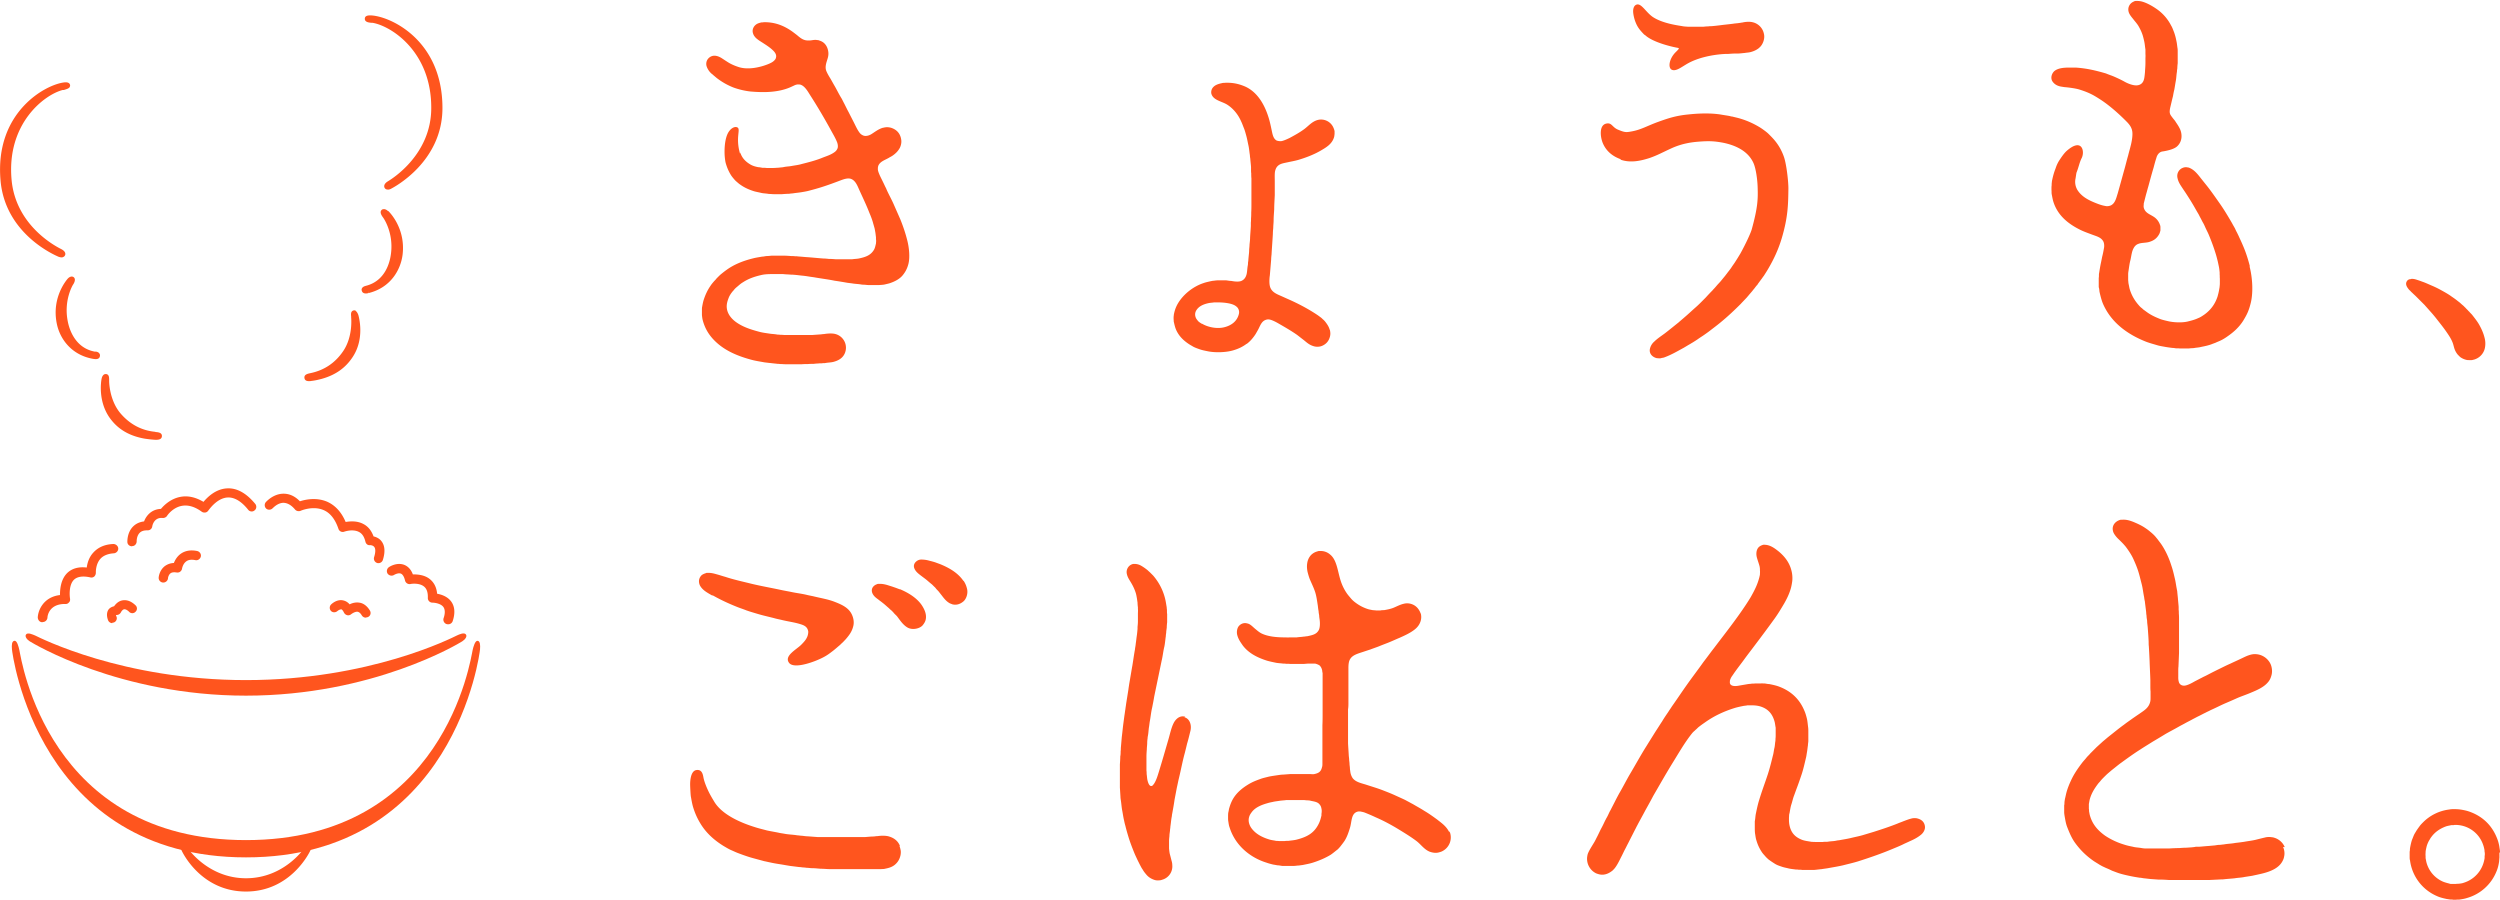
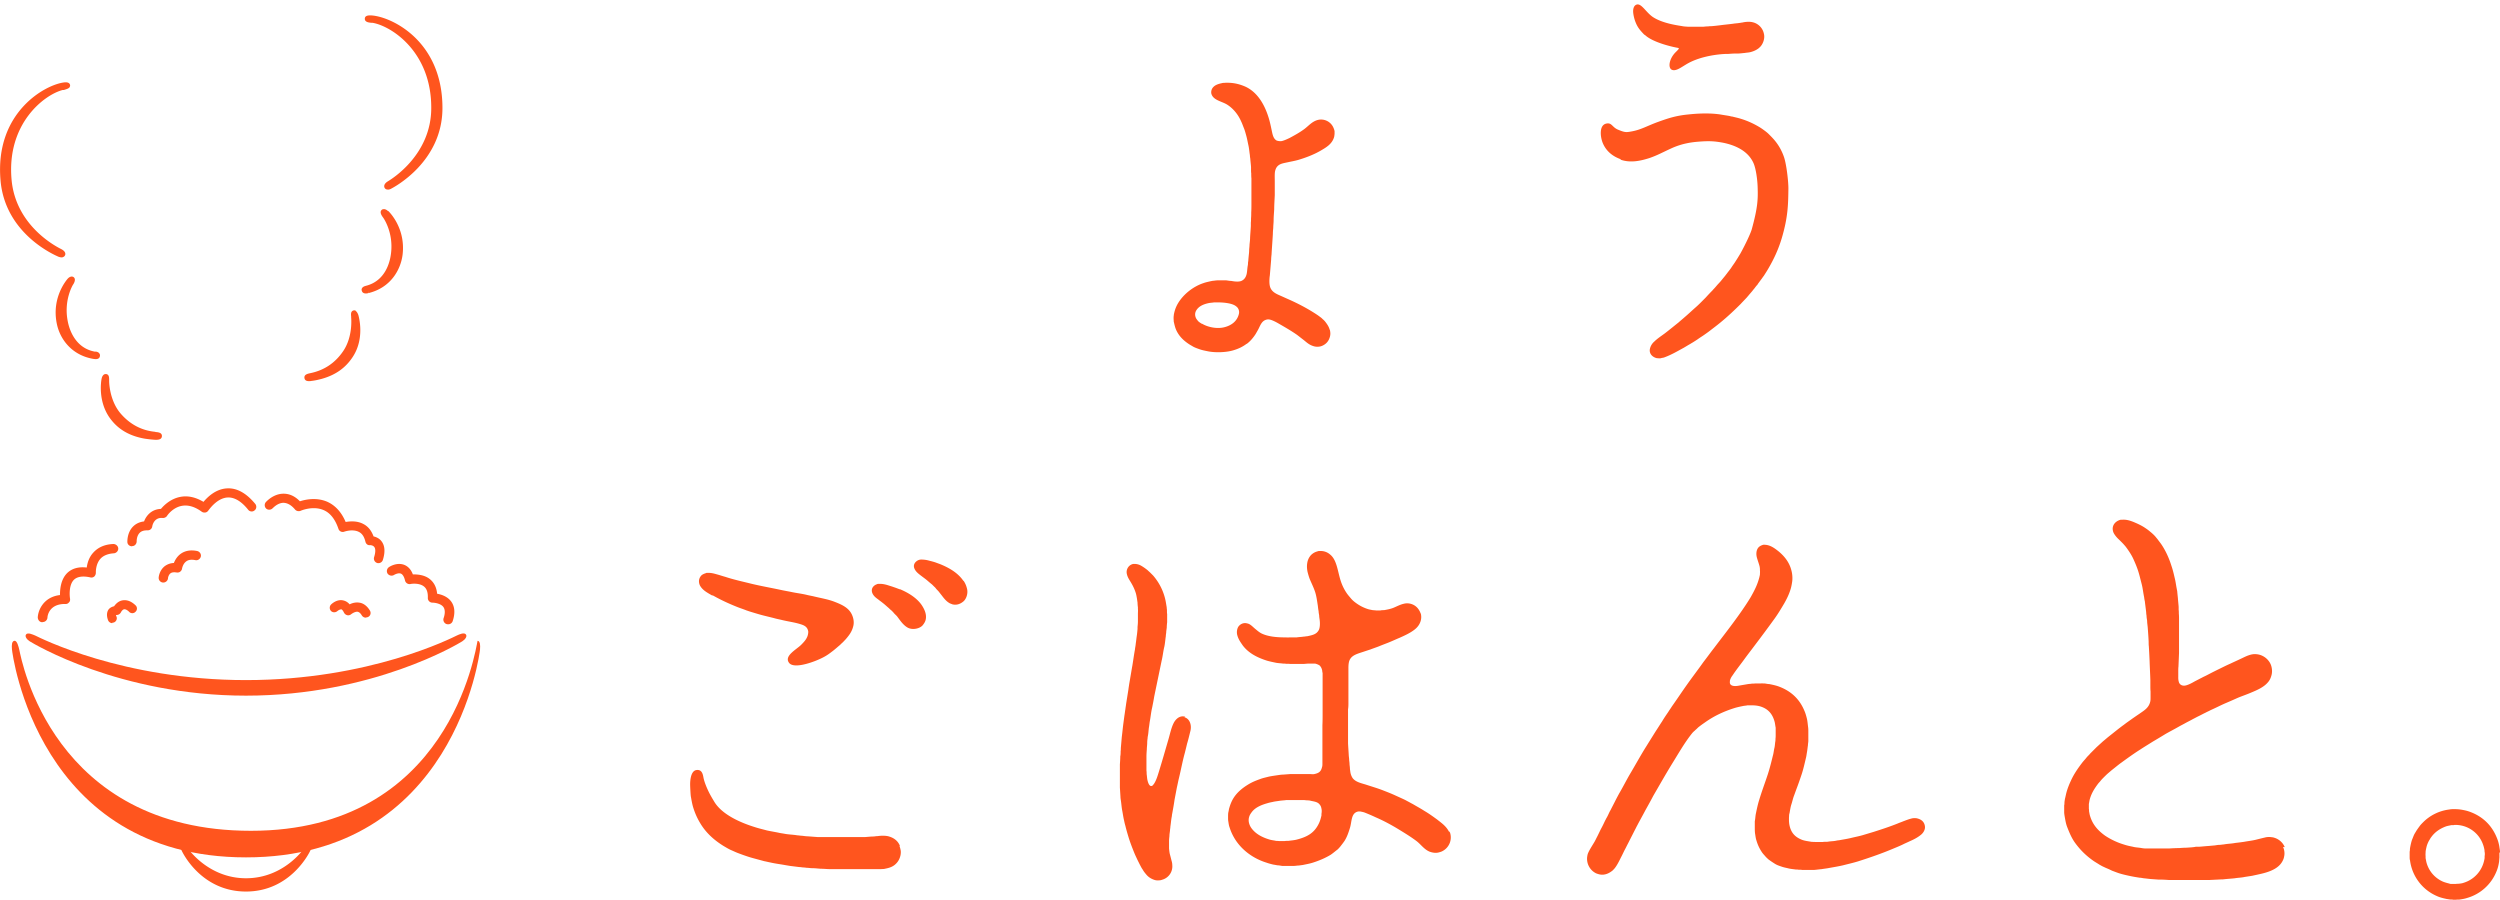
<svg xmlns="http://www.w3.org/2000/svg" id="_レイヤー_2" data-name="レイヤー 2" width="131.71" height="47.4">
  <defs>
    <style>.cls-1,.cls-2{fill:#ff551e;stroke-width:0}.cls-2{fill-rule:evenodd}</style>
  </defs>
  <g id="_レイヤー_2-2" data-name="レイヤー 2">
-     <path class="cls-2" d="M127.05 14.69c.11 0 .19.02.28.05l.18.06c.1.04.2.07.29.11.12.05.25.11.37.16.16.07.32.15.48.24.18.1.36.2.52.32.12.08.23.16.34.25.09.06.16.14.25.21.03.03.06.05.08.08.04.03.07.07.1.1l.08.08s.04.05.07.07c.05.07.12.12.17.19.11.14.22.28.32.44.14.24.26.49.33.8.05.22.03.48-.05.65a.809.809 0 0 1-.5.44l-.12.03c-.08.01-.18 0-.25 0a.919.919 0 0 1-.35-.14c-.03-.02-.06-.05-.09-.08l-.06-.06a.984.984 0 0 1-.19-.35c-.03-.1-.05-.2-.09-.3-.09-.23-.23-.42-.36-.61-.17-.24-.35-.46-.52-.68-.09-.11-.18-.22-.28-.33l-.24-.27c-.03-.03-.05-.06-.08-.09l-.12-.12-.25-.25-.07-.07c-.06-.06-.13-.12-.19-.18-.03-.03-.07-.06-.1-.1-.03-.03-.07-.06-.1-.1-.07-.09-.19-.24-.11-.4a.228.228 0 0 1 .17-.13c.02 0 .04 0 .06-.01h.02Z" />
    <path class="cls-1" d="M131.71 44.91s0-.09-.01-.14l-.03-.2c-.03-.16-.07-.3-.13-.44-.26-.64-.72-1.09-1.36-1.34a2.11 2.11 0 0 0-.38-.11 2.22 2.22 0 0 0-.53-.05h-.07c-.06 0-.12.01-.18.02a2.354 2.354 0 0 0-1.36.67c-.06.06-.13.13-.18.2-.06.08-.11.15-.17.24l-.09.15c-.06.1-.09.21-.14.32-.05.14-.08.29-.11.45-.01.06 0 .12-.02.19v.28c0 .06 0 .12.02.18a2.375 2.375 0 0 0 1.42 1.88c.15.07.32.11.5.15l.2.03c.05 0 .1 0 .15.01h.16c.07-.01.13 0 .19-.01.13-.02.26-.04.38-.08a2.37 2.37 0 0 0 1.55-1.39c.07-.16.11-.32.14-.51.01-.07.01-.14.02-.22v-.27Zm-.81.16v.11c0 .04-.01.09-.02.13a1.575 1.575 0 0 1-1.09 1.2c-.08.03-.17.04-.27.05-.04 0-.09 0-.14.01h-.21c-.04 0-.09 0-.13-.02-.12-.03-.23-.06-.33-.1a1.53 1.53 0 0 1-.87-1c-.02-.07-.03-.15-.05-.24v-.1s-.01-.12 0-.16c0-.05 0-.1.01-.15.02-.1.04-.2.07-.29.03-.08.06-.15.1-.22.04-.06.07-.13.12-.19.18-.25.43-.43.74-.55.1-.04.2-.05.32-.08h.12s.04-.01.06-.01a1.542 1.542 0 0 1 1.47.99c.04.1.07.21.09.32.01.05 0 .1.02.16v.14ZM50.76 30.61c-.27-.4-.69-.66-1.16-.86-.09-.04-.19-.07-.29-.11-.11-.04-.23-.07-.35-.1a1.52 1.52 0 0 0-.39-.06h-.05a.36.36 0 0 0-.11.02c-.14.05-.31.2-.25.41.06.19.21.3.35.41l.24.18c.12.09.23.2.35.29l.12.12c.04.03.07.07.1.11.04.05.09.09.13.14.05.06.1.13.15.19.13.17.24.32.43.43.04.02.1.04.15.06.24.06.44-.04.57-.15.14-.11.26-.39.2-.66-.04-.17-.1-.31-.19-.44Zm-13.22.75c.4.23.83.43 1.28.61.17.07.34.12.51.19l.18.06c.16.05.33.1.5.15.28.08.57.14.86.22.12.03.23.05.35.08.29.07.59.11.87.19.24.07.44.13.49.4.01.08-.02.21-.04.26-.06.15-.13.25-.34.46-.27.26-.9.58-.63.94.24.32 1.15 0 1.48-.14.46-.19.62-.33.82-.48.13-.1.24-.2.36-.3.05-.04.09-.09.14-.13l.11-.11c.03-.04.07-.07.1-.11.16-.19.3-.37.37-.65.06-.22.01-.44-.06-.6-.16-.37-.52-.54-.91-.69-.35-.14-.75-.2-1.15-.3-.1-.02-.2-.04-.29-.06-.27-.07-.56-.1-.84-.16-.19-.04-.38-.07-.56-.11-.51-.11-1.03-.2-1.53-.32-.48-.12-.95-.22-1.4-.37-.15-.04-.29-.09-.44-.13-.14-.04-.28-.08-.46-.08h-.04c-.03 0-.06 0-.09.02-.1.03-.19.07-.25.14-.03.04-.06.08-.08.14-.05.13-.02.29.04.39.14.24.4.37.64.51Zm9.87 13.2c-.1-.25-.3-.41-.57-.49-.15-.05-.42-.05-.6-.02-.07 0-.13.01-.2.02-.16 0-.31.02-.47.03h-2.49l-.53-.04c-.1 0-.21-.02-.31-.03-.08 0-.15-.02-.23-.02-.22-.04-.44-.04-.66-.08-.1-.02-.19-.03-.29-.05-.22-.05-.44-.08-.66-.13-.22-.06-.44-.11-.65-.18-.8-.25-1.74-.68-2.13-1.35-.09-.15-.2-.33-.3-.54-.09-.19-.2-.45-.25-.67-.03-.13-.05-.49-.38-.44-.36.05-.33.78-.33.81 0 .04.02.51.04.6.03.17.06.34.1.49.11.38.25.68.44.98.3.47.71.83 1.18 1.12.12.07.25.15.38.21.12.05.24.11.37.16.21.08.43.16.66.23.24.07.48.13.73.2.11.02.22.05.33.07.26.06.52.09.79.14l.24.04.48.06c.06 0 .12.01.18.02.07 0 .15.01.22.02.1 0 .19.02.29.02.15 0 .3.02.45.03.17 0 .33.02.5.02H46.41c.07-.01.15 0 .21-.02.21-.04.37-.09.51-.2.15-.12.26-.28.31-.5.02-.09.03-.22 0-.32-.01-.06-.03-.12-.05-.18Zm0-13.51c-.11-.04-.21-.08-.33-.12-.11-.04-.22-.07-.34-.11-.11-.03-.23-.06-.38-.06h-.05c-.04 0-.08 0-.11.02-.15.05-.31.19-.26.41.05.19.2.3.34.4.07.06.15.11.22.17.12.09.22.19.33.28.04.04.08.08.12.11.05.04.09.09.13.13.05.07.12.12.18.19.16.21.31.45.55.59.26.15.66.06.81-.13.06-.08.11-.15.14-.25.09-.31-.08-.62-.2-.8-.26-.38-.7-.65-1.15-.84Zm18.27-12.93c.19-.14.34-.32.47-.52l.12-.21c.13-.23.19-.51.5-.56.08-.01.15.01.21.03.14.05.27.12.39.19.33.19.66.38.96.59.12.09.23.18.35.27.15.12.28.25.5.32.08.03.21.05.32.03.05 0 .09-.02.13-.03.2-.08.35-.22.42-.44.03-.08.05-.2.03-.31 0-.04-.01-.08-.03-.12-.05-.17-.14-.29-.23-.41a.927.927 0 0 0-.14-.14.689.689 0 0 0-.13-.11c-.1-.08-.21-.15-.32-.22-.41-.26-.85-.49-1.32-.7-.16-.07-.31-.14-.47-.21-.21-.09-.42-.19-.51-.41-.07-.16-.06-.45-.03-.65l.07-.84c0-.08.01-.17.02-.26.02-.36.05-.73.07-1.09 0-.1.01-.21.02-.31 0-.14.02-.27.02-.41 0-.19.02-.38.03-.57 0-.25.02-.5.03-.75V9.54c0-.16-.01-.34.01-.49.03-.16.09-.27.2-.35.13-.09.29-.11.47-.15.18-.04.36-.07.54-.12.44-.13.85-.29 1.21-.5.29-.17.58-.34.69-.69.02-.06.02-.11.03-.18V6.91a.75.75 0 0 0-.05-.16.709.709 0 0 0-.87-.42c-.28.09-.45.3-.66.46-.24.18-.51.33-.79.48-.13.06-.25.12-.4.16-.1.02-.22 0-.29-.03-.18-.11-.21-.34-.26-.57-.05-.24-.1-.47-.17-.68-.22-.69-.6-1.31-1.22-1.59-.26-.11-.55-.2-.94-.2h-.09c-.06.01-.13 0-.19.02-.24.05-.42.12-.52.29-.04.07-.07.2-.03.3.11.31.53.37.8.53.33.2.6.53.76.9.06.12.1.25.16.39.04.11.07.22.1.33.05.17.08.35.12.53.04.17.05.35.08.53 0 .06.01.12.02.18.01.15.03.29.04.44v.13c0 .07 0 .14.01.2 0 .09 0 .18.01.27V10.74c0 .15 0 .3-.01.45 0 .1 0 .21-.01.31 0 .08 0 .15-.01.23v.18c-.01.2-.03.4-.04.61 0 .13-.02.26-.03.38 0 .1-.02.2-.02.3 0 .08-.01.17-.02.25l-.02.21c0 .06-.01.12-.02.18 0 .05 0 .09-.01.14-.03.15-.03.31-.06.45-.04.17-.12.3-.28.37-.14.06-.38.03-.53 0-.09 0-.18-.02-.27-.03h-.44c-.07 0-.14.01-.21.02-.06 0-.13.02-.19.03-.12.03-.23.05-.34.09-.56.18-1.06.59-1.34 1.04-.11.18-.18.35-.23.59-.01.04-.01.1-.02.15v.12c.01.06 0 .13.02.18.03.14.06.26.11.38.14.32.37.55.65.74.07.05.15.09.23.14.1.06.22.1.33.14.13.05.28.08.43.11.4.09.99.07 1.36-.04.28-.08.51-.19.72-.35Zm-2.36-1.06c-.08-.05-.17-.1-.22-.17-.04-.05-.09-.11-.11-.18a.412.412 0 0 1 .05-.38c.13-.2.36-.3.63-.36.09-.02.19-.02.3-.04h.16c.33 0 .73.04.94.17.03.02.06.04.08.06.09.07.16.22.12.38-.09.37-.37.59-.73.69-.41.12-.92 0-1.2-.17Zm13.04 26.8c-.1-.22-.27-.39-.45-.53-.06-.05-.13-.1-.19-.15-.22-.16-.44-.32-.68-.46-.2-.13-.41-.24-.61-.36-.1-.05-.2-.11-.3-.16-.12-.07-.24-.12-.37-.18l-.33-.15c-.18-.08-.36-.15-.54-.22-.3-.12-.62-.21-.95-.32-.27-.08-.53-.14-.68-.34a.81.81 0 0 1-.12-.33l-.02-.14c0-.08-.01-.15-.02-.23 0-.08-.01-.16-.02-.23 0-.08-.01-.15-.02-.23-.01-.22-.03-.45-.04-.67V37.37c.02-.12.02-.23.02-.35v-1.81c0-.23.02-.4.12-.53.12-.16.33-.23.54-.3.16-.05.33-.11.49-.16.15-.06.31-.11.46-.17.19-.08.39-.15.58-.23.17-.07.34-.15.51-.22.2-.09.4-.18.58-.29.21-.13.4-.27.5-.52.04-.09.07-.24.05-.37 0-.05-.02-.1-.04-.14a.869.869 0 0 0-.16-.26.729.729 0 0 0-.72-.21c-.21.05-.38.15-.56.22-.13.05-.28.08-.44.11-.07.01-.14 0-.22.02h-.24c-.07-.01-.14-.01-.2-.02-.09-.02-.17-.03-.25-.06-.27-.09-.49-.22-.69-.38a1.26 1.26 0 0 1-.2-.2c-.02-.02-.04-.05-.06-.07-.05-.06-.1-.12-.14-.18a2.53 2.53 0 0 1-.32-.66c-.16-.5-.2-1.1-.56-1.38a.742.742 0 0 0-.52-.18h-.06c-.04 0-.08.02-.12.03-.16.05-.29.15-.37.27-.14.2-.18.5-.11.81.04.15.08.3.14.43.09.21.19.41.26.63.07.22.1.47.14.72.01.09.02.19.04.28 0 .08.02.15.03.23 0 .06.01.12.02.19.03.19.03.46-.05.59-.12.21-.32.25-.6.31-.06 0-.13.02-.19.02-.12.02-.24.02-.36.04h-.38c-.08.01-.18 0-.27 0-.45 0-.86-.05-1.17-.19-.14-.06-.25-.16-.36-.25-.1-.08-.18-.17-.29-.24a.442.442 0 0 0-.16-.06c-.2-.05-.37.06-.45.18-.07.11-.1.3-.05.46.06.21.17.36.28.52.3.4.75.64 1.29.81.14.04.29.07.43.1.13.03.27.03.4.05.05 0 .1 0 .16.01.08 0 .16 0 .23.01h.65c.11 0 .22-.02.33-.02H69.28c.09.02.16.05.23.09.08.07.13.17.15.29 0 .04.01.08.02.12v2.15c0 .2 0 .4-.01.6v2.06s0 .1-.02.14c-.05.23-.16.32-.4.37-.08.02-.18 0-.27 0H67.99l-.4.03c-.07 0-.14.01-.21.02-.19.03-.37.05-.55.09-.15.04-.3.07-.43.12-.14.05-.27.1-.4.16-.08.04-.16.08-.24.13-.31.19-.58.41-.77.71-.1.16-.17.33-.23.54-.02.06-.02.12-.04.19-.02.08-.02.17-.02.27v.08s0 .1.01.14c.02.12.03.23.07.33.28.91 1.04 1.58 1.95 1.86.11.04.23.07.35.1.08.01.16.03.24.04.08 0 .15.02.23.03h.61c.09 0 .17-.02.26-.02l.22-.03c.19-.04.37-.07.55-.13.34-.11.64-.24.92-.41.12-.08.23-.18.34-.26.06-.05.12-.12.17-.18.07-.09.14-.18.21-.28.13-.2.21-.43.29-.69.11-.35.05-.8.45-.87h.09c.09.02.16.03.24.06.2.08.39.16.58.25.44.19.86.42 1.25.66.31.19.62.38.91.6.23.18.39.43.68.55.11.04.28.08.43.05.06-.01.12-.03.18-.05a.813.813 0 0 0 .43-1.09Zm-6.73-.95c-.04.2-.09.37-.17.52-.24.47-.61.67-1.17.81-.13.03-.27.04-.41.06-.07 0-.13 0-.2.01H67.38c-.07-.01-.14 0-.2-.02-.11-.02-.2-.03-.3-.06-.4-.12-.73-.3-.95-.6-.1-.14-.19-.36-.12-.59.03-.11.09-.19.15-.27.18-.23.48-.36.8-.45.09-.03.19-.05.29-.07.12-.03.24-.04.36-.06.12-.02.24-.02.36-.04h.84c.06 0 .12 0 .18.01.09.01.18 0 .27.03.19.04.36.06.46.19.07.08.09.15.11.28.01.08 0 .19-.02.26Zm-7.19-5.15c-.31-.09-.52.16-.61.34-.13.26-.19.58-.28.88-.16.55-.32 1.11-.49 1.66-.07.23-.15.5-.28.68-.02.02-.04.04-.05.06-.16.12-.24-.13-.27-.25-.03-.11-.03-.23-.05-.35 0-.06 0-.12-.01-.18v-.74c0-.13.01-.26.02-.39 0-.11.02-.22.02-.34 0-.08.01-.16.02-.23 0-.05.01-.1.02-.15.03-.16.03-.32.06-.48l.03-.23c.05-.25.07-.51.13-.76.04-.2.08-.4.11-.59l.39-1.88c.06-.24.08-.49.14-.73.04-.18.05-.37.08-.56 0-.06.01-.12.02-.18 0-.09.02-.18.03-.28 0-.09.01-.19.02-.28V32.35c-.02-.1 0-.2-.02-.29 0-.05-.01-.11-.02-.16-.02-.13-.04-.25-.07-.37a2.928 2.928 0 0 0-.63-1.21l-.07-.07-.09-.09s-.09-.08-.13-.12c-.1-.08-.21-.16-.33-.23a.69.69 0 0 0-.35-.1h-.06c-.04 0-.08.02-.11.03a.44.44 0 0 0-.24.51c.04.18.14.31.22.45.09.15.17.31.23.49.04.11.06.23.08.35l.03.21c0 .08.01.17.02.25v.08c.01.08 0 .17 0 .26v.4c0 .1-.01.19-.02.29v.1c-.01.12-.02.24-.04.37s-.03.26-.05.38c-.01.09-.02.18-.04.27 0 .06-.02.13-.03.2-.04.23-.07.46-.11.7-.06.33-.11.66-.17.99-.01.09-.03.18-.04.28l-.12.75c-.01.1-.03.19-.04.29-.02.11-.03.22-.05.33l-.06.45c-.03.23-.05.46-.08.69l-.05.58c0 .06 0 .11-.01.17 0 .09 0 .18-.02.27 0 .14-.01.28-.02.42v1.22l.03.48c0 .06.01.13.02.19.03.19.04.39.08.58.03.16.05.32.09.48.02.1.04.19.07.29.05.21.11.41.17.61.09.29.2.57.31.84.05.12.11.24.16.35l.12.24c.05.09.09.18.15.26.05.09.11.17.18.25.11.14.26.24.45.3.06.02.15.03.23.02.06 0 .11-.01.16-.03a.73.73 0 0 0 .54-.78c0-.06-.01-.11-.02-.16-.04-.14-.07-.28-.11-.42-.02-.09-.03-.19-.04-.29v-.39c0-.09.01-.17.02-.26 0-.1.02-.2.03-.29 0-.07.02-.14.02-.21.03-.19.04-.38.08-.56 0-.07.02-.13.03-.2.04-.22.08-.44.11-.66l.12-.63c.04-.17.07-.34.11-.5.11-.45.19-.9.31-1.33.04-.16.08-.32.12-.49.07-.23.12-.45.18-.69.06-.28-.03-.53-.19-.64a.31.31 0 0 0-.13-.06ZM86.65 1.83c.42.42 1.55.66 1.74.69.1.02.07.05-.1.22-.36.35-.43.85-.2.94.23.09.52-.17.87-.36.73-.39 1.65-.47 1.99-.48h.11c.13-.01.25-.02.38-.02h.11c.12 0 .24-.02.37-.03.11-.02.22-.02.32-.05.15-.04.28-.1.39-.18.03-.02.06-.05.08-.07.14-.12.29-.43.22-.71a.783.783 0 0 0-.6-.61c-.16-.04-.39-.02-.55.02-.05 0-.1.02-.15.02-.1.02-.21.02-.32.04-.23.03-.45.05-.68.08-.16.02-.32.04-.48.05-.05 0-.1 0-.15.01-.09 0-.18.01-.27.02h-.79c-.1-.01-.2-.01-.3-.03-.22-.04-1.05-.14-1.57-.49-.36-.25-.59-.72-.84-.65-.17.05-.19.26-.19.35 0 .14.05.38.12.56.11.28.21.41.48.69Zm-1.28 6.58c.53.19 1.08.06 1.52-.08.44-.15.69-.3 1.22-.54.53-.23 1-.3 1.43-.33.53-.04.81-.02 1.24.06.59.12 1.3.4 1.6 1.07.13.29.21.88.22 1.28.02.61.01 1.05-.31 2.21-.06.21-.31.75-.59 1.26-.1.17-.2.33-.31.5-.06.09-.13.18-.19.28-.02.03-.04.05-.06.08-.05.07-.11.14-.16.21l-.04.05c-.05.07-.11.14-.16.2l-.13.16-.1.11c-.09.09-.17.2-.26.29-.03.03-.06.07-.09.1-.12.12-.23.24-.35.37-.18.18-.36.37-.56.54-.19.17-.37.34-.56.5-.1.09-.2.17-.3.26-.24.19-.48.39-.73.58-.19.14-.39.27-.55.43a.7.7 0 0 0-.23.4c-.04.27.18.43.37.47.05 0 .15.02.22 0 .06-.02.12-.02.17-.04.38-.14.7-.33 1.03-.51.12-.07.23-.14.34-.2.06-.04.12-.07.18-.11.08-.05.16-.1.23-.15.11-.08.23-.15.34-.23.1-.07.2-.14.29-.21.18-.14.37-.28.55-.43.38-.31.73-.64 1.07-.98.11-.12.22-.23.33-.35.03-.04.07-.08.1-.12l.18-.21c.02-.03.05-.06.07-.09.03-.03.05-.06.08-.1.03-.04.06-.08.09-.11a.18.18 0 0 0 .05-.07l.17-.23c.05-.06.09-.13.14-.19.09-.14.18-.28.26-.42.28-.48.52-1 .69-1.57.33-1.11.34-1.78.35-2.62 0-.39-.1-1.26-.23-1.65-.13-.38-.32-.69-.55-.95-.08-.09-.17-.18-.26-.27-.05-.05-.1-.09-.15-.13-.12-.09-.24-.18-.38-.26-.29-.17-.6-.31-.93-.41-.15-.05-.31-.08-.46-.12-.05 0-.1-.02-.15-.03-.16-.03-.32-.05-.48-.08-.21-.03-.75-.1-1.68 0-.62.06-1.01.18-1.59.39-.58.21-.89.41-1.38.5-.31.06-.38.06-.74-.09-.31-.13-.32-.38-.61-.32-.39.08-.32.69-.2 1 .12.3.37.67.96.88Zm15.61 34.7a.81.81 0 0 0-.22 0c-.18.04-.33.1-.49.16-.09.04-.19.07-.28.11-.42.17-.85.31-1.29.45l-.5.15c-.22.07-.45.11-.69.17-.21.05-.42.08-.63.12-.06 0-.13.02-.19.03-.12.02-.24.02-.36.04-.1.02-.2 0-.3.02h-.4c-.07-.01-.13 0-.2-.01-.17-.03-.34-.05-.48-.1-.36-.14-.58-.35-.67-.76-.02-.09-.03-.19-.03-.3v-.11c.01-.08 0-.16.03-.24.03-.16.05-.32.1-.47.05-.15.08-.31.14-.46l.12-.33c.1-.26.19-.52.28-.79.09-.27.15-.55.22-.84.03-.11.04-.22.06-.33.02-.11.03-.23.05-.36 0-.08.02-.15.02-.23v-.49c0-.07 0-.15-.01-.22-.02-.15-.03-.3-.06-.44-.04-.16-.08-.31-.14-.44-.25-.6-.68-1.01-1.29-1.25-.17-.07-.36-.11-.56-.15-.08 0-.15-.02-.23-.03h-.07c-.08-.01-.16 0-.25 0h-.2c-.08.01-.16 0-.24.02-.06 0-.12.01-.18.02l-.41.07c-.19.04-.44.05-.49-.12-.01-.05 0-.11 0-.15a.77.77 0 0 1 .14-.27c.21-.32.45-.61.67-.92.17-.23.35-.46.52-.69.35-.46.69-.92 1.03-1.39.18-.25.34-.52.5-.79.12-.21.24-.45.32-.7.04-.12.07-.25.09-.39.04-.2.02-.46-.03-.64-.11-.45-.39-.78-.7-1.03-.18-.14-.42-.33-.73-.33h-.04c-.02 0-.05.01-.07.02-.09.03-.17.08-.22.15-.1.14-.11.35-.05.54.04.14.09.27.13.42.01.05.02.11.02.16v.07c.01.05 0 .14 0 .19 0 .05-.02.11-.03.16-.1.4-.27.72-.45 1.04-.18.3-.37.58-.56.85-.45.64-.93 1.25-1.4 1.87-.18.23-.35.47-.53.7-.29.41-.59.8-.88 1.21-.27.38-.52.76-.79 1.14-.06.1-.13.19-.19.29-.11.16-.22.32-.32.49-.12.18-.23.36-.35.54-.16.26-.32.51-.48.77-.31.49-.59 1.01-.89 1.51-.19.33-.36.67-.55.99-.07.13-.14.26-.21.4-.08.16-.16.31-.24.47-.08.13-.13.28-.21.41-.03.05-.05.1-.08.15l-.1.21c-.04.08-.08.16-.12.23-.06.12-.12.25-.18.37-.07.13-.13.27-.21.39-.1.17-.21.33-.29.52-.02.05-.03.11-.04.17a.854.854 0 0 0 .43.86c.05.03.12.05.19.07.31.08.56-.07.72-.2.04-.04.08-.08.12-.13.13-.17.23-.38.33-.58.07-.13.13-.27.2-.4.06-.11.11-.22.17-.33.11-.22.23-.45.34-.67.05-.09.09-.18.14-.27.14-.27.29-.53.43-.8.14-.25.28-.5.41-.75.32-.55.63-1.1.96-1.64.35-.56.68-1.15 1.08-1.65.04-.05.09-.1.14-.14l.04-.04c.05-.04.09-.08.14-.13.12-.1.25-.19.38-.28.45-.32.97-.57 1.55-.75.13-.04.27-.07.42-.1.08-.02.17-.02.25-.04H92.3c.17 0 .32.02.45.06.41.13.64.4.75.83.02.09.03.19.05.29v.37c0 .07 0 .14-.01.21 0 .05 0 .1-.01.15-.02.12-.02.24-.05.35-.03.13-.04.27-.08.4-.08.33-.16.65-.26.96-.15.46-.32.9-.46 1.37-.07.22-.12.46-.17.7-.03.13-.03.27-.06.42v.32c0 .13 0 .25.02.36.02.12.03.23.07.34.07.24.17.44.3.63.05.07.11.13.17.2.04.05.1.1.15.15.12.09.24.17.37.25.1.06.22.1.34.14.11.04.23.06.35.09.12.03.25.04.39.06.05 0 .1 0 .14.01.06 0 .13 0 .19.01h.65c.13-.01.25-.03.38-.04.11-.02.22-.03.33-.05.27-.05.53-.09.79-.15.27-.07.54-.13.8-.21.66-.21 1.29-.43 1.9-.69.17-.07.34-.14.5-.22.1-.05.2-.09.3-.14.21-.09.43-.2.6-.34.11-.08.26-.27.22-.48-.04-.23-.2-.35-.43-.4Zm19.39 1.52a.865.865 0 0 0-.57-.5c-.05-.02-.11-.02-.18-.03-.08-.01-.21 0-.28.02-.17.04-.33.08-.49.12-.2.05-.41.07-.62.11l-.22.03-.25.03c-.2.04-.41.04-.61.08-.07 0-.14.02-.21.02-.09 0-.18.02-.26.03l-.34.03c-.16.01-.33.03-.49.04h-.17c-.07.02-.13.02-.2.03l-.29.02c-.13 0-.25.01-.38.02-.17 0-.35.01-.52.02h-1.27c-.06 0-.13-.01-.19-.02-.16-.03-.32-.03-.46-.07-.15-.03-.3-.06-.45-.11a3.76 3.76 0 0 1-1.01-.47c-.35-.25-.65-.56-.79-1.02-.03-.08-.04-.17-.06-.27 0-.04 0-.09-.01-.13v-.25c.02-.1.03-.2.06-.29.09-.3.24-.53.41-.76.05-.07.11-.12.16-.19.05-.06.11-.12.16-.17.07-.07.14-.14.22-.21l.2-.17c.17-.13.33-.27.5-.39.33-.24.66-.48 1.01-.7.21-.14.43-.27.65-.41.22-.13.44-.26.65-.39.24-.14.5-.27.74-.41.09-.05.19-.1.28-.15.14-.08.29-.15.43-.23.1-.05.19-.1.29-.15.13-.06.25-.13.38-.19.09-.05.19-.09.28-.14.25-.11.5-.24.75-.35.21-.09.42-.18.64-.28.23-.1.48-.18.71-.28.34-.14.69-.29.91-.55.1-.11.16-.24.2-.41.05-.21 0-.46-.08-.6a.918.918 0 0 0-.54-.44c-.1-.03-.25-.05-.38-.03-.07.01-.14.03-.2.05-.15.05-.28.12-.41.18-.19.09-.39.18-.58.27-.23.1-.46.22-.69.33l-.24.12-.27.14c-.09.05-.19.09-.28.14-.12.06-.25.13-.37.19-.14.08-.28.16-.44.21-.19.06-.34 0-.4-.14a.789.789 0 0 1-.04-.28V35.35c0-.08 0-.15.01-.23l.03-.72V32.62c0-.1 0-.19-.01-.29 0-.07 0-.14-.01-.21v-.15c-.01-.15-.03-.31-.04-.46l-.03-.29c0-.07-.02-.14-.03-.2-.04-.2-.06-.39-.11-.58-.05-.22-.1-.43-.17-.63-.13-.42-.32-.83-.55-1.16l-.18-.24c-.03-.04-.06-.07-.09-.11-.08-.1-.19-.2-.29-.28-.08-.07-.16-.13-.25-.19-.2-.14-.42-.24-.66-.34-.16-.06-.33-.12-.55-.11h-.06c-.04 0-.09.01-.13.03-.19.07-.39.27-.32.56.01.05.03.1.06.15.06.1.15.21.24.29l.1.1.14.14c.05.06.11.12.16.19.14.19.28.4.38.62.09.2.18.41.25.63.07.22.12.44.18.67.06.22.08.46.13.69.01.08.02.15.04.23.02.19.05.39.07.58 0 .06.01.12.02.19 0 .09.02.17.03.26 0 .11.02.22.03.33.02.26.04.52.05.77 0 .08 0 .16.01.24l.02.35.02.42c.01.34.03.67.04 1.01v.3c0 .1 0 .2.01.3v.32c0 .08 0 .16-.02.23-.08.32-.32.45-.56.62-.12.08-.25.17-.38.26-.15.11-.3.21-.44.32-.28.2-.54.42-.81.63-.1.08-.2.17-.3.25l-.33.3-.1.1-.18.18-.06.06c-.06.08-.14.14-.2.22-.07.09-.15.17-.22.26-.22.29-.44.6-.6.96-.09.19-.17.39-.23.61-.03.11-.05.23-.08.34l-.02.13c-.01.07 0 .14-.02.21v.35c0 .07.01.13.02.2.04.22.07.43.15.62.11.28.22.54.38.77.27.38.58.69.96.96.11.08.24.15.36.23.06.03.12.07.19.1l.15.07c.1.04.21.09.31.14l.24.09c.21.08.43.13.66.18.18.04.36.07.55.1.07 0 .15.02.22.03.12.01.25.03.37.04l.41.03h.11c.14 0 .28.01.42.02h2.16l.61-.03c.06 0 .11 0 .17-.01.19-.02.37-.03.55-.05.17-.03.35-.03.52-.07l.39-.06c.36-.08.7-.14 1-.27.28-.12.51-.29.63-.56.03-.06.05-.13.06-.2.04-.17 0-.37-.06-.49Z" />
-     <path class="cls-2" d="M39 8.03c.1.35.37.54.54.64.12.07.26.11.42.14.07 0 .14.02.21.03.07 0 .15 0 .22.01h.27c.08 0 .17 0 .25-.01.08 0 .16-.01.24-.02.05 0 .1-.01.15-.02.14-.03.29-.03.43-.06.17-.03.35-.05.51-.1.36-.09.71-.18 1.04-.31.19-.08.4-.14.57-.24.12-.07.23-.14.28-.29.03-.1 0-.23-.03-.31-.08-.2-.18-.37-.28-.55-.36-.66-.74-1.31-1.14-1.93-.12-.19-.28-.48-.51-.55-.04-.01-.08-.01-.14-.01-.02 0-.04 0-.07.01-.04.01-.08.02-.11.04-.12.05-.32.17-.72.26-.5.11-1.02.11-1.6.06a3.97 3.97 0 0 1-.89-.21c-.33-.13-.62-.3-.88-.5l-.19-.16c-.02-.02-.04-.04-.06-.05a.906.906 0 0 1-.28-.4.437.437 0 0 1 .03-.34c.08-.14.26-.27.5-.21.09.02.17.06.24.1.14.09.27.18.42.27.16.09.33.16.52.22.5.15 1.12 0 1.5-.15.15-.06.31-.13.4-.26.02-.02.03-.05.04-.09.05-.16-.07-.3-.14-.37-.17-.17-.38-.3-.58-.43-.11-.07-.21-.13-.3-.21a.234.234 0 0 1-.07-.07.484.484 0 0 1-.12-.21c-.06-.19.04-.36.14-.44.08-.07.18-.1.31-.13.04 0 .08 0 .12-.01h.05c.64 0 1.12.25 1.49.52.09.07.19.14.28.22.1.08.2.16.34.2.1.03.25.03.37.01.07-.01.19-.03.27-.01.05 0 .1.01.14.03.16.05.27.14.35.27.09.15.15.38.09.61-.05.21-.18.46-.09.71.06.15.14.28.22.41.07.12.14.25.21.37.13.22.24.46.38.68.05.09.09.18.14.27l.15.3c.03.06.07.13.1.19.09.18.18.35.27.53.09.18.18.38.3.53.05.06.12.11.21.14.15.04.32-.03.41-.09.19-.12.36-.26.6-.33.04 0 .08-.02.12-.02.1-.02.22 0 .3.02.22.07.39.2.48.41.03.07.05.14.06.22.03.17-.03.36-.09.46-.1.17-.22.28-.38.39-.06.04-.13.07-.19.11-.21.12-.46.19-.55.42-.01.04-.02.08-.02.12v.08c.02.12.06.2.1.3.09.19.19.38.28.58.03.06.06.11.08.17.12.27.27.53.39.81l.33.75c.15.37.28.75.38 1.16.08.33.14.83.05 1.19-.06.24-.16.43-.3.6-.16.2-.43.34-.71.43-.08.02-.16.04-.25.06-.1.02-.2.02-.3.03h-.49c-.09 0-.18-.01-.26-.02-.06 0-.11 0-.17-.01-.16-.03-.33-.03-.49-.06l-.24-.03c-.23-.04-.46-.08-.68-.11-.33-.07-.68-.11-1.02-.17-.11-.02-.22-.03-.33-.05-.13-.02-.26-.04-.39-.05-.17-.02-.33-.04-.5-.05-.06 0-.11 0-.17-.01-.1 0-.21-.01-.31-.02h-.46c-.24 0-.47 0-.68.05-.39.09-.69.2-.98.39-.12.07-.21.16-.32.25-.05.04-.1.09-.14.14-.02.03-.05.06-.07.08-.08.1-.16.21-.21.34-.03.08-.06.16-.08.25-.11.48.19.82.44 1.01.35.26.76.4 1.25.53.18.05.37.07.56.1.13.02.27.02.4.05.05 0 .1 0 .14.01.07 0 .14 0 .21.01H42.78l.41-.03c.07 0 .15-.02.22-.02.18-.03.44-.05.61 0a.745.745 0 0 1 .48 1.03c-.11.24-.33.37-.61.44-.13.03-.28.03-.43.06-.05 0-.1 0-.16.01-.06 0-.13 0-.19.01-.08 0-.16.01-.25.02-.1 0-.2 0-.3.01-.11 0-.21 0-.32.01h-.78c-.09 0-.17 0-.26-.01-.06 0-.11 0-.17-.01-.04 0-.08 0-.13-.01-.13-.01-.26-.03-.38-.04l-.25-.03c-.21-.04-.42-.07-.62-.12-.81-.21-1.49-.51-2-1.02-.29-.29-.51-.63-.63-1.09-.02-.08-.03-.17-.04-.26v-.28c0-.05 0-.1.01-.15.02-.11.04-.22.07-.33.09-.29.21-.55.37-.78.05-.08.11-.15.17-.22.05-.06.11-.11.15-.17l.1-.1s.09-.09.14-.13c.1-.08.2-.16.3-.23.39-.28.86-.47 1.39-.6.15-.04.31-.06.47-.09.07 0 .15-.02.22-.03.09 0 .18-.01.27-.02H41.3c.13 0 .25.01.38.02.07 0 .13 0 .2.01.05 0 .11 0 .16.01.17.01.34.03.51.04.28.02.56.05.84.07.09 0 .18.01.27.02.13 0 .26.01.38.02h.85c.12-.02.24-.02.35-.04.39-.08.64-.18.81-.47.05-.09.07-.2.1-.32 0-.05.02-.16 0-.22v-.11c-.01-.08-.02-.17-.03-.24-.02-.1-.03-.2-.06-.29-.02-.08-.05-.17-.07-.25-.05-.17-.11-.33-.18-.49-.17-.44-.37-.85-.56-1.27-.09-.21-.19-.44-.4-.53-.17-.07-.39.01-.53.06-.34.13-.69.26-1.04.37-.22.07-.44.13-.67.19-.11.03-.23.05-.35.07-.16.03-.33.04-.5.07-.06 0-.12.01-.19.02-.12 0-.24.01-.37.02h-.39c-.07 0-.13 0-.2-.01-.05 0-.1 0-.15-.01-.12-.02-.25-.02-.37-.05-.12-.03-.24-.05-.35-.08-.29-.09-.53-.2-.75-.36-.05-.03-.09-.07-.14-.11-.02-.02-.04-.04-.06-.05l-.07-.07c-.07-.08-.14-.16-.2-.25-.12-.19-.21-.39-.28-.63-.03-.1-.05-.27-.06-.4-.02-.33 0-.76.12-1.08.14-.37.42-.5.56-.41.17.11-.12.52.13 1.38ZM118.53 14.02c-.1-.39-.22-.76-.37-1.1-.07-.17-.15-.33-.22-.49-.04-.08-.08-.17-.12-.24-.02-.04-.04-.08-.06-.13-.05-.1-.11-.19-.16-.29-.22-.38-.44-.75-.69-1.1-.19-.27-.37-.53-.57-.79-.14-.18-.29-.36-.43-.54-.15-.19-.32-.4-.57-.5-.05-.02-.1-.02-.15-.03a.438.438 0 0 0-.21.04c-.17.07-.32.28-.26.53.04.2.14.35.24.5.07.11.15.22.22.33.11.17.22.34.32.51.11.18.21.37.32.55.04.07.07.14.11.21.04.07.08.16.12.23.05.08.09.17.13.26.06.14.14.28.2.43.12.29.23.58.33.9.05.15.09.31.13.47l.06.28c.02.1.03.2.04.31v.1c.01.07 0 .14.01.21v.22c0 .06 0 .12-.01.18 0 .07-.02.14-.03.21-.02.12-.05.23-.08.34-.14.43-.39.74-.72.97-.09.06-.19.13-.3.17-.17.08-.35.13-.56.18-.3.07-.74.05-1.03-.02-.13-.03-.26-.06-.38-.1-.26-.1-.5-.21-.71-.36l-.22-.16c-.03-.03-.06-.06-.09-.08-.08-.06-.15-.15-.21-.22-.17-.21-.31-.45-.4-.74-.03-.09-.04-.18-.06-.27-.02-.07-.02-.15-.03-.23v-.32c0-.06.01-.12.02-.18.03-.19.05-.38.1-.56.05-.22.07-.46.17-.63.06-.11.14-.19.27-.23.16-.06.4-.04.57-.1.23-.07.38-.19.49-.38.04-.06.06-.14.08-.22V12c0-.05 0-.1-.02-.14a.798.798 0 0 0-.35-.45c-.17-.11-.38-.18-.47-.37a.36.36 0 0 1-.04-.24c0-.04 0-.08.01-.11.04-.16.08-.32.12-.47.04-.13.07-.26.11-.39.09-.33.18-.67.28-1 .04-.15.08-.31.13-.46l.03-.1s.08-.26.31-.29c.33-.05.63-.14.77-.27.28-.26.27-.63.16-.89-.09-.2-.21-.35-.25-.42-.02-.04-.08-.1-.17-.22-.12-.16-.17-.22-.1-.53.03-.12.09-.39.14-.58.02-.11.04-.23.07-.34.03-.16.05-.31.08-.47.03-.16.03-.32.06-.48 0-.06.01-.12.02-.18 0-.09.01-.18.02-.27V2.7c0-.05 0-.11-.01-.16-.02-.13-.03-.27-.06-.39-.03-.16-.07-.31-.12-.45-.05-.12-.09-.25-.16-.36a2.36 2.36 0 0 0-.78-.88c-.16-.11-.33-.21-.51-.29-.14-.06-.29-.12-.5-.12h-.07c-.04 0-.09.02-.12.04-.19.08-.34.31-.24.58.06.15.17.26.26.38.08.1.16.19.23.3.1.17.19.35.25.56.03.11.06.23.08.34.02.11.03.24.05.36v.24c.01.08 0 .17 0 .26v.21c0 .13-.01.26-.02.39 0 .08-.01.16-.02.25-.02.17-.04.44-.31.52-.29.09-.74-.17-.74-.17-.16-.09-.31-.16-.42-.21-.11-.05-.22-.1-.34-.14-.08-.03-.16-.06-.23-.09-.55-.16-1.01-.27-1.6-.31h-.31c-.33 0-.6.03-.79.17-.13.1-.24.34-.13.54a.6.6 0 0 0 .31.25c.1.04.21.05.33.07.04 0 .55.05.8.13.54.17.76.31 1.06.5.55.35 1.1.86 1.46 1.23.16.17.24.32.26.5.03.27-.07.67-.09.74-.04.17-.09.33-.13.5-.08.27-.14.54-.22.81-.11.4-.22.8-.33 1.19-.08.25-.13.5-.34.62-.07.04-.21.07-.32.04-.18-.03-.34-.09-.49-.15-.41-.16-.78-.36-.99-.72a.839.839 0 0 1-.09-.54c.02-.08.04-.28.06-.35.12-.3.15-.52.27-.76.18-.35.02-1.1-.8-.37-.13.12-.27.32-.41.54-.13.23-.14.32-.19.44-.06.16-.11.34-.15.53-.02.07-.02.14-.03.21 0 .05 0 .11-.01.16V10.01c.01.07 0 .14.01.21.03.15.05.28.09.41.22.7.75 1.14 1.36 1.45.21.11.44.19.68.28.24.09.46.14.58.34.05.08.07.22.05.35-.03.17-.06.33-.1.48l-.06.3c-.04.18-.07.37-.1.56-.02.08 0 .17-.02.25v.49c.03.08.03.16.04.24.05.22.1.42.17.6.42 1 1.28 1.64 2.3 2.04.19.07.38.12.58.18.1.03.21.05.33.07.15.03.3.05.46.07.06 0 .12.01.18.02.07 0 .15 0 .22.01h.47c.1-.02.21-.01.31-.03.11-.02.22-.02.32-.05.2-.04.4-.08.58-.15.07-.03.14-.05.21-.08.08-.04.17-.07.25-.11.13-.06.27-.15.38-.23.32-.22.6-.48.81-.81.09-.15.18-.3.25-.47.05-.12.09-.24.12-.36.18-.6.12-1.44-.03-2.02Z" />
    <path class="cls-1" d="M12.96 35.83c6.51 0 10.86-2.23 11.11-2.35.13-.06.39-.18.48-.05.07.1-.04.26-.2.36-.19.12-4.72 2.86-11.39 2.86-6.67 0-11.21-2.75-11.39-2.86-.16-.1-.27-.26-.2-.36.09-.13.35 0 .48.05.25.12 4.61 2.35 11.11 2.35Z" />
-     <path class="cls-1" d="M12.96 45.17c10.99 0 12.32-10.8 12.33-10.96.02-.23 0-.44-.13-.45s-.22.31-.26.49c-.11.49-1.49 10.01-11.94 10.01S1.13 34.74 1.02 34.25c-.04-.18-.12-.51-.26-.49s-.15.22-.13.45c.01.16 1.34 10.96 12.33 10.96Z" />
+     <path class="cls-1" d="M12.96 45.17c10.99 0 12.32-10.8 12.33-10.96.02-.23 0-.44-.13-.45c-.11.49-1.49 10.01-11.94 10.01S1.13 34.74 1.02 34.25c-.04-.18-.12-.51-.26-.49s-.15.22-.13.45c.01.16 1.34 10.96 12.33 10.96Z" />
    <path class="cls-1" d="M12.96 46.27c2.01 0 3.08-1.58 3.11-1.65.08-.17.02-.37.16-.28.14.09.2.31.12.47-.04.09-1.03 2.16-3.39 2.16-2.37 0-3.35-2.07-3.39-2.16-.08-.17-.03-.38.12-.47.14-.09.09.11.16.28.03.07 1.11 1.65 3.11 1.65ZM2.24 32.78h-.02c-.13 0-.23-.12-.23-.26.02-.38.31-1.07 1.17-1.17 0-.31.04-.82.38-1.16.25-.24.59-.34 1.03-.29.03-.22.11-.53.34-.78.25-.28.6-.44 1.06-.46.13 0 .25.1.26.23s-.1.25-.23.26c-.31.02-.56.12-.71.29-.26.29-.24.73-.24.73 0 .08-.03.15-.08.2-.06.05-.13.07-.21.05-.4-.09-.69-.04-.86.12-.27.26-.24.81-.21 1 .01.07 0 .15-.06.2a.21.21 0 0 1-.19.08c-.87-.01-.94.65-.94.72-.01.13-.12.23-.24.23ZM6.95 28.78c-.13 0-.24-.1-.24-.23 0-.05-.01-.5.3-.81.15-.15.34-.24.58-.27.11-.29.38-.64.89-.66.15-.18.5-.53 1.01-.63.4-.08.81.01 1.23.26.22-.26.65-.68 1.24-.71.52-.03 1.02.25 1.49.82.08.1.07.26-.04.34-.1.09-.26.07-.34-.04-.36-.45-.73-.66-1.08-.64-.58.03-1 .68-1.01.68-.04.06-.09.1-.16.11-.07.01-.13 0-.19-.04-.37-.27-.72-.37-1.05-.31-.49.09-.78.52-.78.53-.05.07-.13.11-.22.11-.45-.05-.55.37-.56.45-.02.12-.12.2-.24.2h-.03c-.17 0-.3.04-.39.13-.17.17-.16.45-.16.45 0 .13-.1.25-.23.25ZM19.94 29.67s-.05 0-.07-.01a.247.247 0 0 1-.16-.31c.08-.25.08-.44.01-.53-.07-.1-.22-.1-.23-.1-.12.02-.22-.08-.24-.19-.06-.24-.16-.41-.33-.5-.33-.18-.78-.02-.78-.02a.236.236 0 0 1-.31-.15c-.17-.5-.43-.84-.79-.99-.57-.24-1.2.04-1.2.04a.26.26 0 0 1-.29-.06c-.2-.24-.4-.35-.61-.36-.32 0-.56.28-.57.28a.25.25 0 0 1-.34.03.25.25 0 0 1-.03-.34c.02-.02.39-.45.94-.45.31 0 .6.13.86.4.28-.09.86-.22 1.43.02.43.19.76.55.98 1.07.24-.04.61-.07.94.11.25.13.42.35.53.65.13.03.31.1.43.27.17.23.19.56.06.97-.03.1-.13.17-.23.17ZM23.61 32.89s-.05 0-.08-.01a.247.247 0 0 1-.16-.31c.09-.26.08-.46-.01-.59-.14-.19-.47-.23-.58-.23a.241.241 0 0 1-.24-.25c.01-.27-.05-.47-.19-.59-.22-.19-.6-.17-.73-.14a.247.247 0 0 1-.28-.18c-.03-.14-.1-.32-.22-.37-.13-.05-.31.04-.36.07-.11.07-.26.04-.34-.07a.254.254 0 0 1 .07-.34c.04-.03.42-.27.81-.12.2.08.36.25.45.5.24 0 .63.02.92.27.21.18.33.43.36.75.22.04.54.14.74.41.19.26.22.61.08 1.03-.03.1-.13.17-.23.17ZM8.6 30.69h-.02a.244.244 0 0 1-.22-.26c0-.04.04-.39.33-.61.1-.07.25-.15.47-.16.06-.15.17-.35.37-.49.23-.16.52-.21.86-.14.13.03.22.16.19.29-.03.13-.16.22-.29.19-.2-.04-.36-.02-.47.06-.19.13-.23.39-.23.39-.01.07-.05.12-.1.16-.05.04-.12.05-.19.04-.13-.02-.24-.01-.31.04-.1.07-.14.22-.14.27-.01.12-.12.22-.24.22ZM19.27 32.54c-.08 0-.16-.04-.21-.12-.1-.17-.19-.18-.21-.19-.13-.02-.3.09-.35.13-.06.05-.14.07-.21.05a.265.265 0 0 1-.17-.14c-.05-.1-.1-.16-.14-.17a.41.41 0 0 0-.2.09c-.1.09-.25.09-.34 0a.248.248 0 0 1 0-.34c.03-.03.3-.29.63-.22.1.02.23.07.35.21.13-.07.32-.12.51-.09.16.02.38.12.56.42.07.12.03.27-.09.33-.04.02-.08.03-.12.03ZM5.92 32.83a.24.24 0 0 1-.22-.14c-.02-.05-.13-.32 0-.55.05-.08.14-.16.31-.2.08-.11.22-.27.44-.31.23-.04.46.04.69.26.1.09.1.25 0 .34-.09.1-.25.1-.34 0-.1-.1-.2-.14-.26-.13-.08.01-.15.12-.17.16-.04.08-.13.14-.22.14h-.04c0 .02.01.05.02.07.06.12 0 .27-.12.32-.03.01-.07.02-.1.02ZM5.02 18.53c-1.06-.18-1.37-1.18-1.45-1.6-.22-1.11.26-1.9.27-1.92.05-.07.17-.27.06-.39a.166.166 0 0 0-.12-.05c-.07 0-.15.04-.22.12-.03.04-.85.96-.57 2.35.15.77.74 1.67 1.94 1.87l.02-.1-.02.1s.08.01.11.01c.17 0 .21-.09.22-.14.02-.07 0-.12-.02-.15-.05-.08-.14-.1-.21-.11ZM8.18 22.75c-.73-.07-1.34-.4-1.83-.97-.61-.72-.6-1.72-.6-1.73v-.04c0-.11 0-.27-.14-.3a.19.19 0 0 0-.13.02c-.06.04-.11.12-.13.24-.01.05-.24 1.26.55 2.2.42.51.99.81 1.72.94.2.03.38.05.56.06h.05c.12 0 .29-.02.3-.19.01-.19-.2-.21-.34-.22ZM3.13 13.43l-.04.1s.09.03.15.03c.03 0 .06 0 .09-.02.05-.02.08-.05.1-.1.02-.04.05-.19-.21-.32C2.98 13 .83 11.91.61 9.47.34 6.5 2.35 4.98 3.31 4.74h.06c.12-.04.25-.07.3-.15.02-.04.03-.08.02-.12-.02-.07-.08-.15-.29-.13-.98.1-3.7 1.56-3.37 5.19.26 2.85 2.95 3.95 3.06 4l.04-.1ZM19.5.81c-.22 0-.27.08-.28.16 0 .04 0 .08.03.12.06.08.19.1.31.11h.06c.97.16 3.11 1.5 3.1 4.49 0 2.45-2.05 3.72-2.28 3.86-.25.15-.2.3-.18.34.02.04.06.08.11.09.02 0 .05.01.07.01.07 0 .14-.03.17-.05l-.05-.09.05.09c.11-.06 2.7-1.39 2.7-4.25 0-3.64-2.83-4.87-3.81-4.88ZM20.44 11.12c-.07-.07-.16-.11-.23-.1-.05 0-.09.02-.12.06-.1.12.04.31.1.39 0 0 .55.76.41 1.88-.05.43-.28 1.45-1.33 1.71-.07.02-.16.05-.2.13-.02.03-.03.08 0 .15.01.04.06.12.2.12.04 0 .08 0 .14-.02l-.02-.1.03.1-.03-.1.03.1c1.17-.29 1.69-1.23 1.79-2.02.17-1.41-.71-2.26-.75-2.3ZM18.74 16.36s-.09-.02-.13 0c-.14.05-.12.21-.11.31v.05s.11 1-.42 1.78c-.42.62-1 1.01-1.73 1.16-.14.03-.34.07-.31.26.02.13.13.16.23.16.05 0 .09 0 .13-.01.19-.02.36-.06.55-.11.72-.2 1.24-.57 1.61-1.12.69-1.01.33-2.19.32-2.24-.04-.11-.09-.19-.15-.22Z" />
  </g>
</svg>